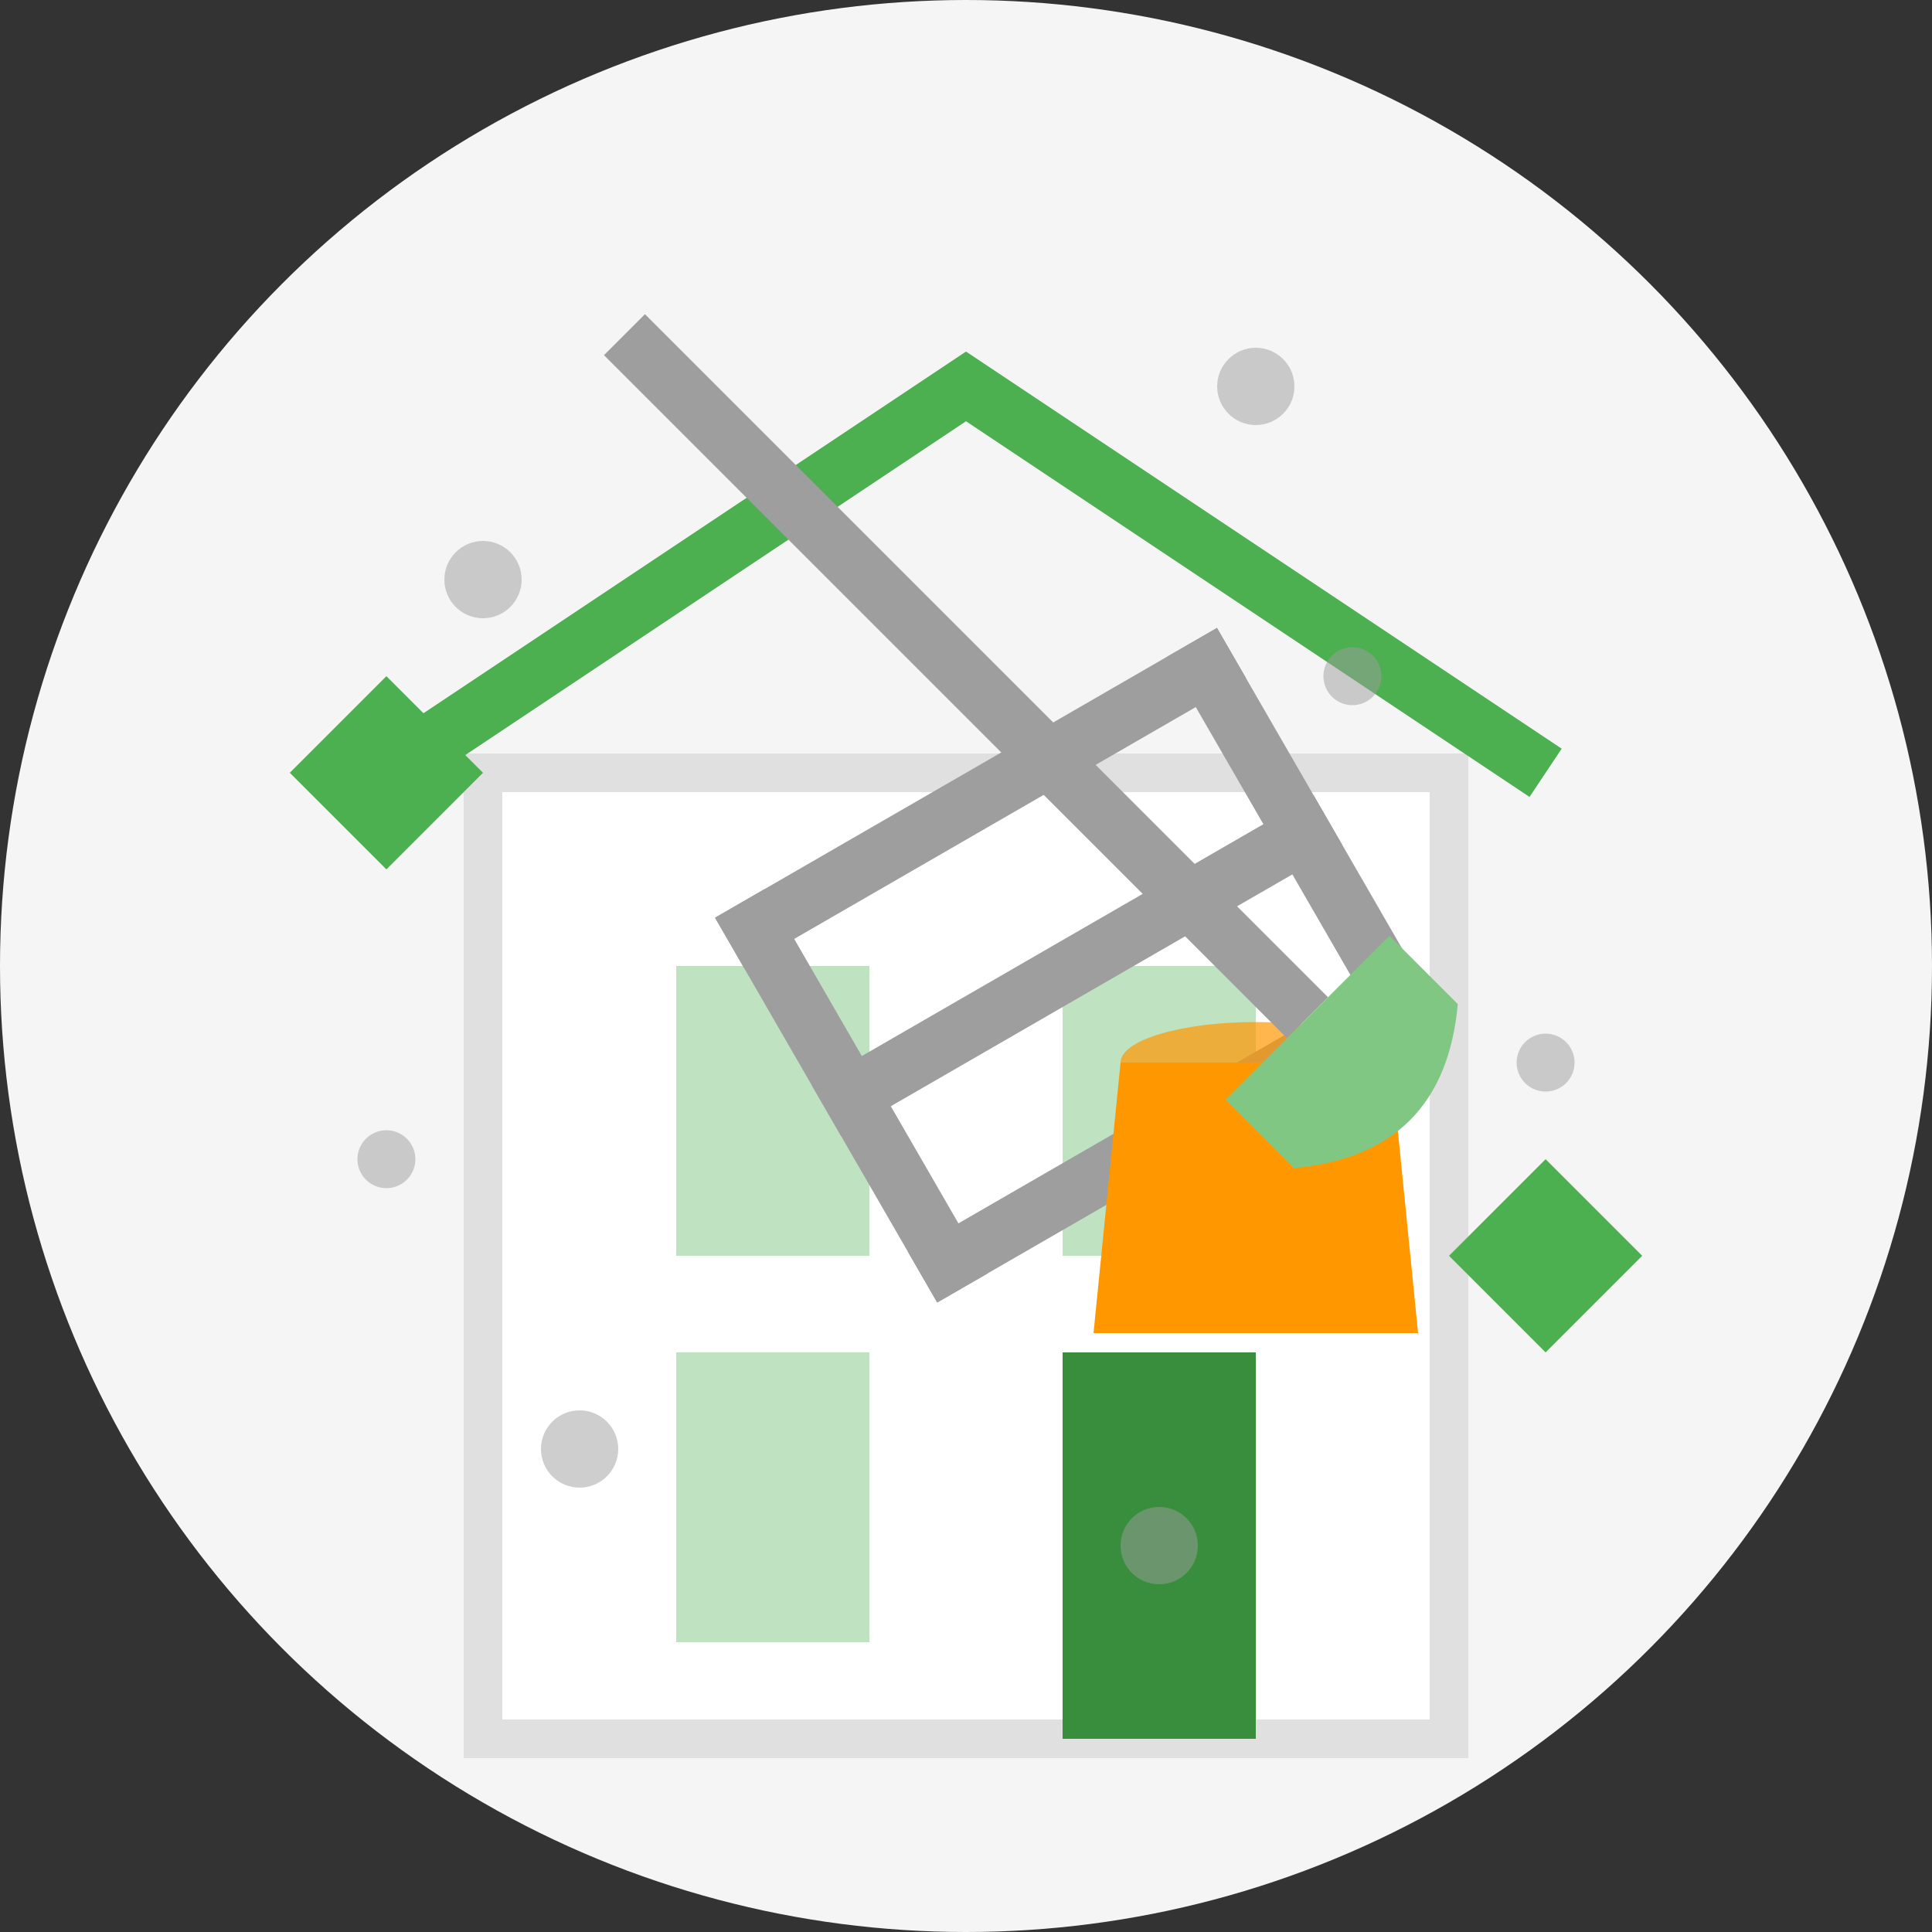
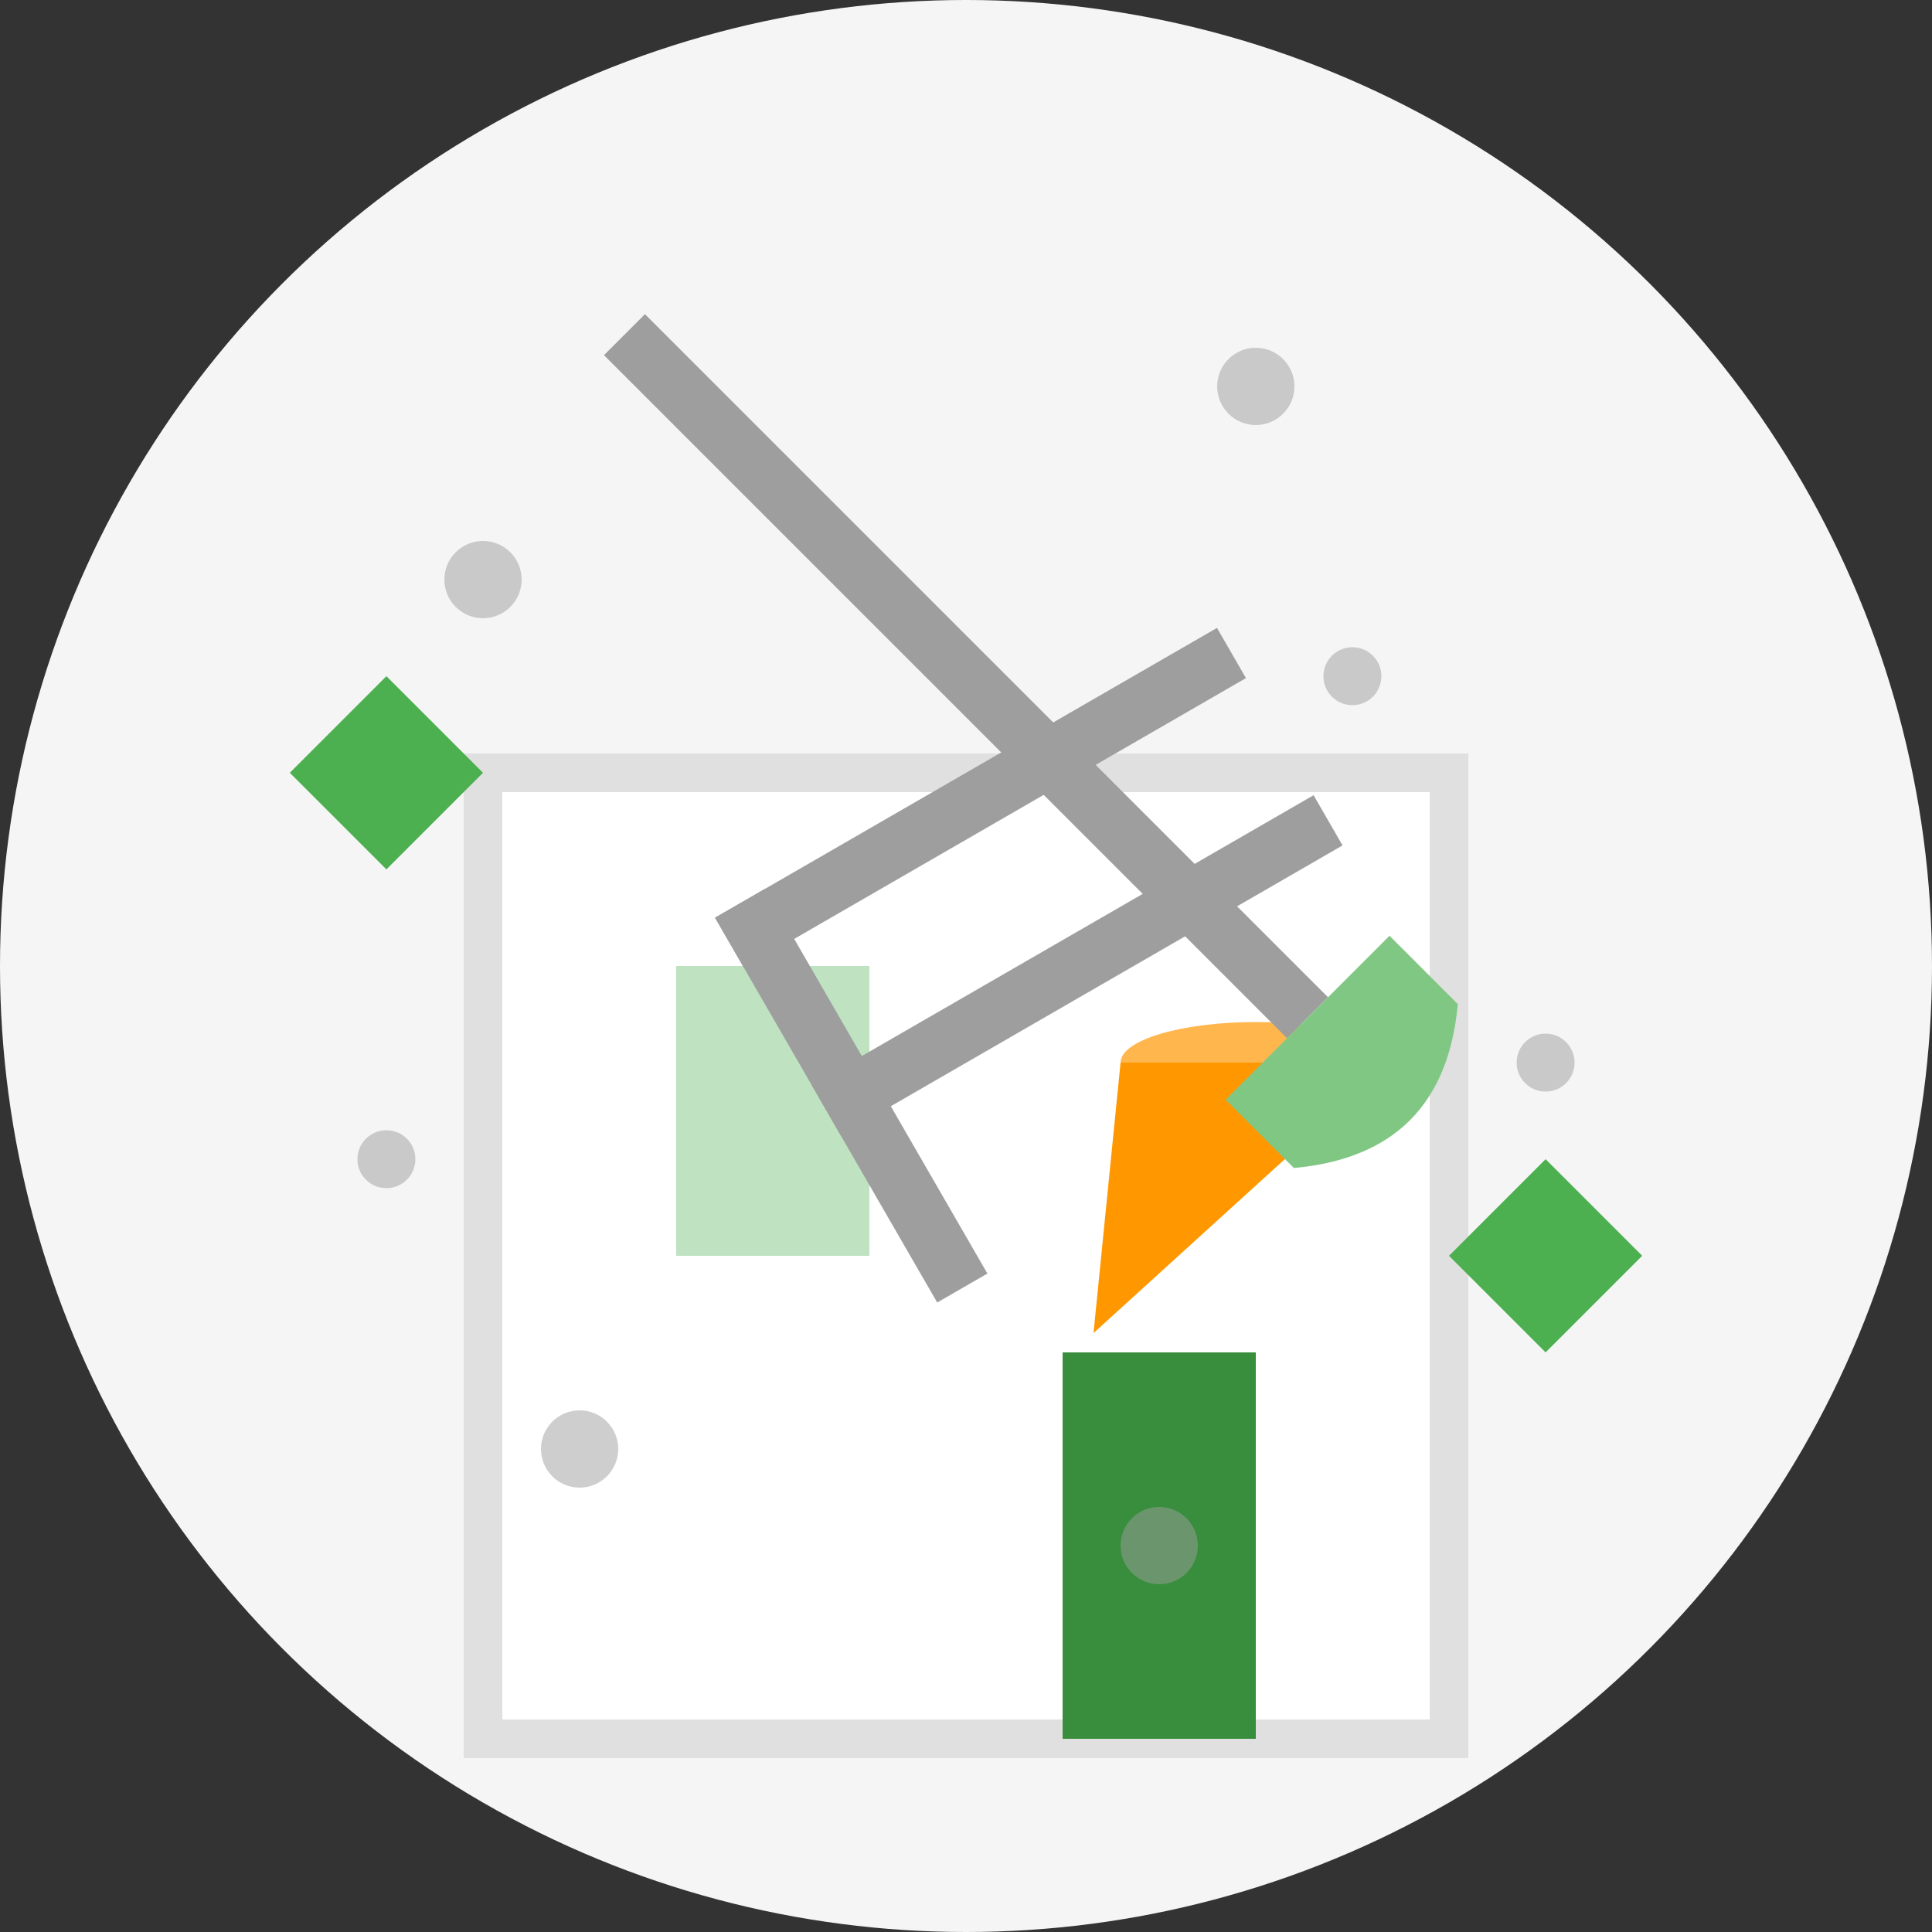
<svg xmlns="http://www.w3.org/2000/svg" viewBox="0 0 100 100">
  <rect x="0" y="0" width="100" height="100" fill="#333333" stroke="none" />
  <style>
    .primary { fill: #4CAF50; }
    .light { fill: #81C784; }
    .dark { fill: #388E3C; }
    .accent { fill: #FF9800; }
    .white { fill: #FFFFFF; }
    .gray { fill: #9E9E9E; }
  </style>
  <circle cx="50" cy="50" r="50" fill="#F5F5F5" />
  <g transform="translate(20, 15)">
    <rect x="5" y="25" width="50" height="50" class="white" stroke="#E0E0E0" stroke-width="2" />
-     <path d="M0,25 L30,5 L60,25" stroke="#4CAF50" stroke-width="3" fill="none" />
    <rect x="15" y="35" width="10" height="15" class="light" opacity="0.5" />
-     <rect x="35" y="35" width="10" height="15" class="light" opacity="0.5" />
-     <rect x="15" y="55" width="10" height="15" class="light" opacity="0.5" />
    <rect x="35" y="55" width="10" height="20" class="dark" />
  </g>
  <g transform="translate(50, 40)">
    <g transform="rotate(-30)">
      <rect x="-15" y="0" width="30" height="3" class="gray" />
      <rect x="-15" y="10" width="30" height="3" class="gray" />
-       <rect x="-15" y="20" width="30" height="3" class="gray" />
      <rect x="-15" y="0" width="3" height="23" class="gray" />
-       <rect x="12" y="0" width="3" height="23" class="gray" />
    </g>
    <g transform="translate(15, 15) scale(0.7)">
-       <path d="M-10,0 L10,0 L12,20 L-12,20 Z" class="accent" />
+       <path d="M-10,0 L10,0 L-12,20 Z" class="accent" />
      <ellipse cx="0" cy="0" rx="10" ry="3" class="accent" opacity="0.7" />
    </g>
    <g transform="translate(0, -5) rotate(-45)">
      <rect x="-1.5" y="-25" width="3" height="50" class="gray" />
      <path d="M-6,25 L-6,30 Q0,35 6,30 L6,25 Z" class="light" />
    </g>
  </g>
  <g fill="#9E9E9E" opacity="0.5">
    <circle cx="25" cy="30" r="2" />
    <circle cx="70" cy="35" r="1.5" />
    <circle cx="65" cy="20" r="2" />
    <circle cx="80" cy="55" r="1.5" />
    <circle cx="30" cy="75" r="2" />
    <circle cx="20" cy="60" r="1.5" />
    <circle cx="60" cy="80" r="2" />
  </g>
  <g fill="#4CAF50">
    <path d="M75,65 L80,70 L85,65 L80,60 Z" />
    <path d="M15,40 L20,45 L25,40 L20,35 Z" />
  </g>
</svg>